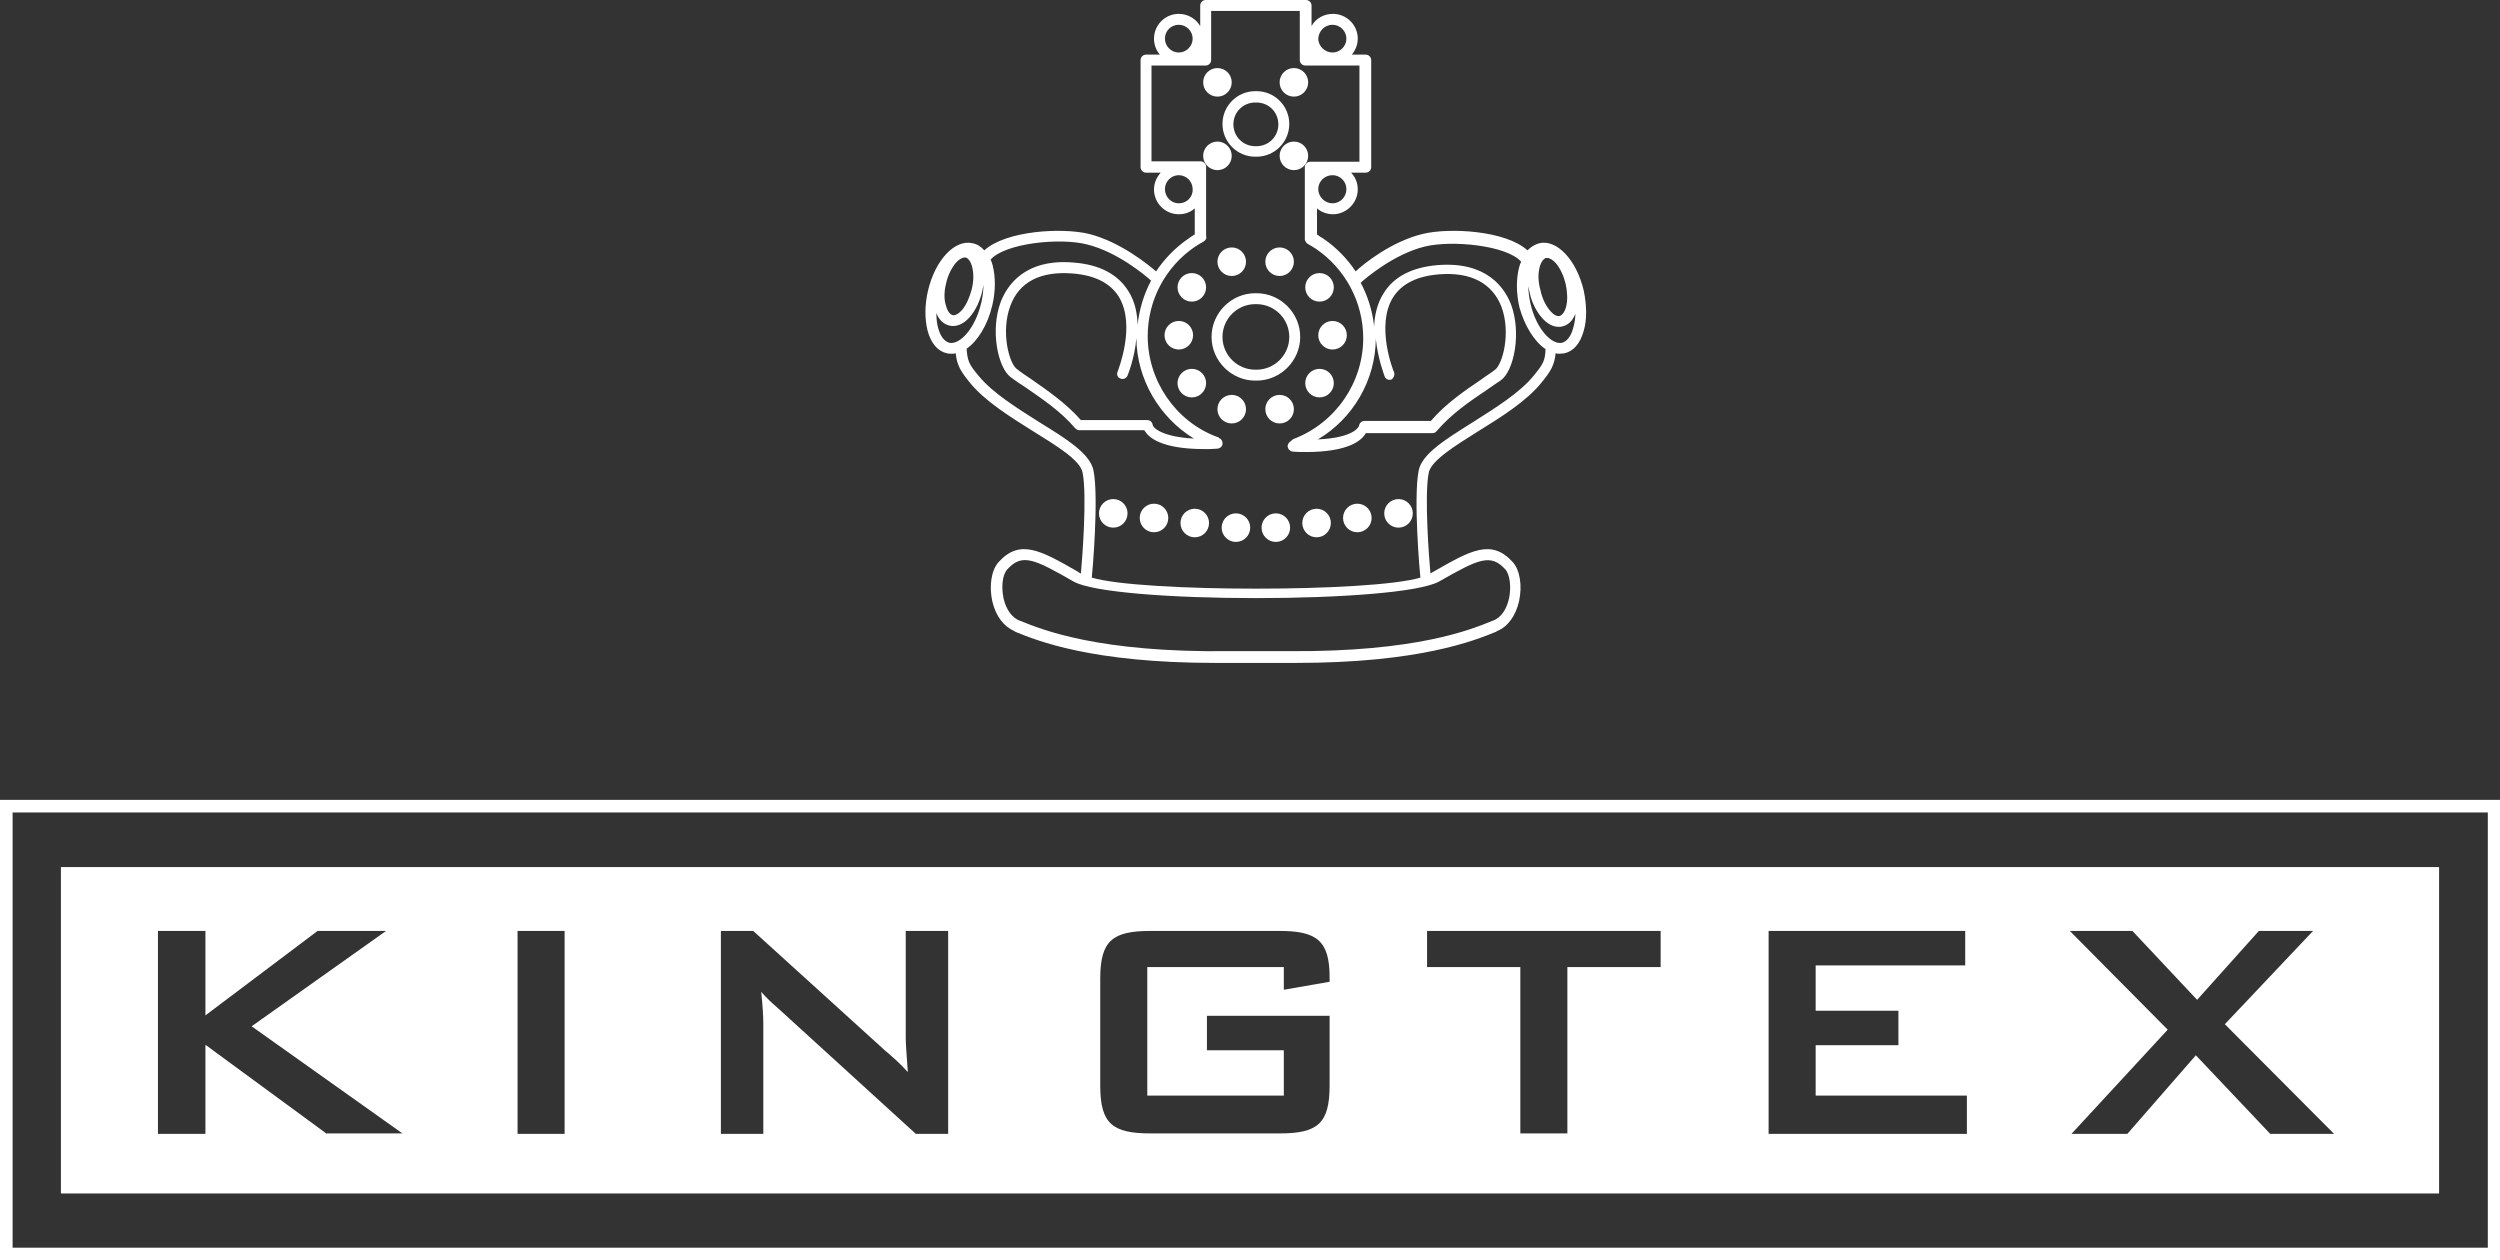
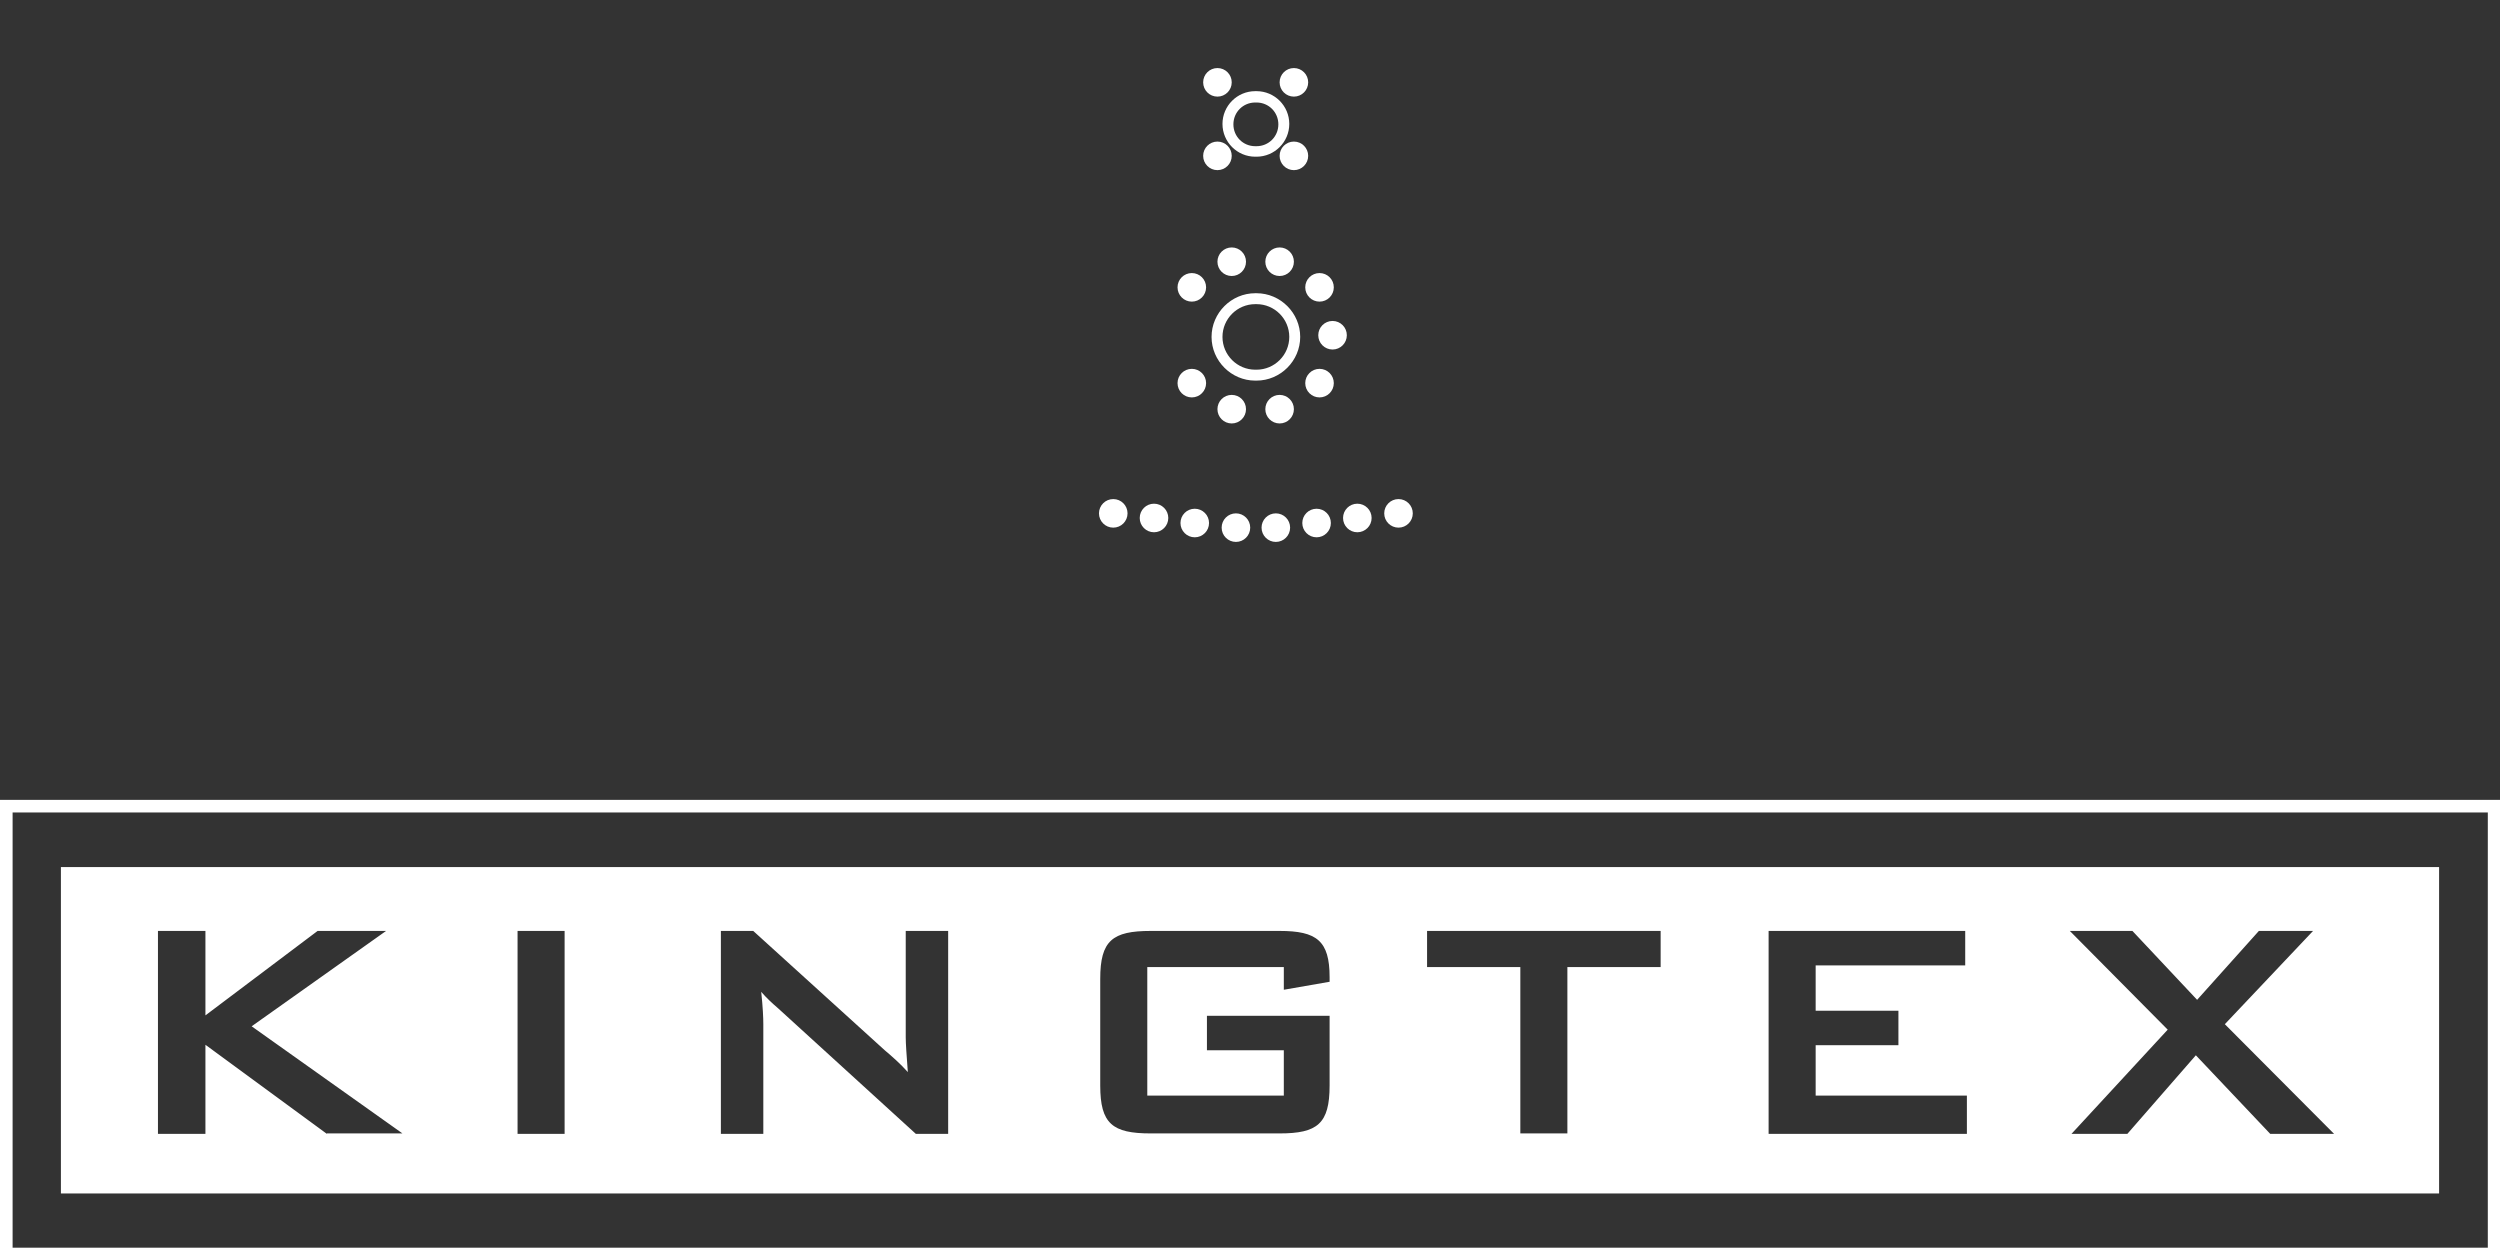
<svg xmlns="http://www.w3.org/2000/svg" version="1.1" id="Layer_1" x="0px" y="0px" viewBox="0 0 595.1 300" style="enable-background:new 0 0 595.1 300;" xml:space="preserve">
  <rect x="0" y="0" width="595.1" height="300" fill="#333333" stroke="none" />
  <style type="text/css">
	.st0{fill:#FFFFFF;}
</style>
  <g>
    <path class="st0" d="M14.5,206.4v77.7h566.1v-77.7H14.5z M77.8,269.9l-28.9-21.2v21.2H37.6v-48.3h11.3v20.1l26.7-20.1h16.3   l-32,22.7l35.9,25.5H77.8z M134.4,269.9h-11.2v-48.3h11.2V269.9z M225.7,269.9H218L185.2,240c-1.4-1.2-2.7-2.4-4-3.9   c0.4,3.7,0.5,6.3,0.5,7.7v26.1h-10.1v-48.3h7.7l31.3,28.4c1.9,1.6,3.8,3.3,5.5,5.2c-0.3-4-0.5-6.8-0.5-8.3v-25.3h10.1V269.9z    M316.5,233.7l-10.9,1.9v-5.4h-32.5v30.6h32.5V250h-18.3v-8.2h29.2v16.6c0,9.1-2.9,11.4-11.9,11.4h-30.7c-9.1,0-12-2.3-12-11.4V233   c0-9.1,2.9-11.4,12-11.4h30.7c8.8,0,11.9,2.3,11.9,11V233.7z M395.4,230.2h-22.3v39.6h-11.2v-39.6h-22.2v-8.6h55.6V230.2z    M468.2,269.9H421v-48.3h46.8v8.2h-35.6v10.8h19.7v8.2h-19.7v12h36V269.9z M540.4,269.9l-17.7-18.7l-16.3,18.7h-13.3l22.9-24.8   l-23.3-23.5h14.9l15.4,16.4l14.7-16.4h12.9l-21,22.2l26,26.1H540.4z" />
    <g>
      <path class="st0" d="M595.1,300H0V190.4h595.1V300z M3,297h589.2V193.4H3V297z" />
    </g>
    <g>
      <g>
        <g>
          <path class="st0" d="M299.1,21.7c-0.1,0-0.1,0-0.1,0c-0.1,0-0.1,0-0.1,0c-0.1,0-0.1,0-0.1,0c-4.3,0-7.8,3.5-7.8,7.8      s3.5,7.8,7.8,7.8c0.1,0,0.1,0,0.1,0c0,0,0.1,0,0.1,0c0.1,0,0.1,0,0.1,0c4.3,0,7.8-3.5,7.8-7.8S303.4,21.7,299.1,21.7z       M299.1,34.8c-0.1,0-0.1,0-0.1,0c-0.1,0-0.1,0-0.1,0c-0.1,0-0.1,0-0.1,0c-2.9,0-5.2-2.3-5.2-5.2s2.3-5.2,5.2-5.2      c0.1,0,0.1,0,0.1,0c0,0,0.1,0,0.1,0c0.1,0,0.1,0,0.1,0c2.9,0,5.2,2.3,5.2,5.2S302,34.8,299.1,34.8z" />
        </g>
        <g>
          <circle class="st0" cx="289.8" cy="37.1" r="3.4" />
        </g>
        <g>
          <circle class="st0" cx="289.8" cy="19.6" r="3.4" />
        </g>
        <g>
          <circle class="st0" cx="293.2" cy="62.3" r="3.4" />
        </g>
        <g>
          <circle class="st0" cx="283.7" cy="68.4" r="3.4" />
        </g>
        <g>
          <circle class="st0" cx="293.2" cy="97.4" r="3.4" />
        </g>
        <g>
          <circle class="st0" cx="283.7" cy="91.2" r="3.4" />
        </g>
        <g>
-           <circle class="st0" cx="280.6" cy="79.8" r="3.4" />
-         </g>
+           </g>
        <g>
          <circle class="st0" cx="294.2" cy="125.6" r="3.4" />
        </g>
        <g>
          <circle class="st0" cx="284.4" cy="124.5" r="3.4" />
        </g>
        <g>
          <circle class="st0" cx="274.7" cy="123.3" r="3.4" />
        </g>
        <g>
          <circle class="st0" cx="265" cy="122.2" r="3.4" />
        </g>
      </g>
      <g>
        <g>
          <circle class="st0" cx="308" cy="37.1" r="3.4" />
        </g>
        <g>
          <circle class="st0" cx="308" cy="19.6" r="3.4" />
        </g>
        <g>
-           <path class="st0" d="M377,69.2c-1.7-7.3-6.4-12.3-10.6-11.3c-1.1,0.3-2,0.9-2.8,1.7c-5.1-4.7-18.5-5.5-25-3.9      c-7.4,1.8-14,7.1-15.9,8.9c-2-3-4.6-5.7-7.7-7.8c-0.5-0.3-1-0.6-1.5-1v-6.2c1,0.9,2.4,1.4,3.8,1.4c3.2,0,5.9-2.7,5.9-5.9      c0-1.6-0.6-3-1.6-4h3.5c0.7,0,1.3-0.6,1.3-1.3V14.3c0-0.7-0.6-1.3-1.3-1.3h-3.3c0.8-1,1.4-2.3,1.4-3.8c0-3.3-2.7-5.9-5.9-5.9      c-2.2,0-4.1,1.1-5.1,2.9V1.3c0-0.7-0.6-1.3-1.3-1.3h-11.7c-0.1,0-0.1,0-0.1,0c-0.1,0-0.1,0-0.1,0c-0.1,0-0.1,0-0.1,0H287      c-0.7,0-1.3,0.6-1.3,1.3v4.9c-1-1.7-2.9-2.9-5.1-2.9c-3.2,0-5.9,2.6-5.9,5.9c0,1.4,0.5,2.8,1.4,3.8h-3.3c-0.7,0-1.3,0.6-1.3,1.3      v25.5c0,0.7,0.6,1.3,1.3,1.3h3.5c-1,1.1-1.6,2.5-1.6,4c0,3.3,2.7,5.9,5.9,5.9c1.5,0,2.8-0.5,3.8-1.4v6.2c-0.5,0.3-1,0.6-1.5,1      c-3.1,2.1-5.7,4.8-7.7,7.8c-2-1.7-8.5-7-15.9-8.9c-6.5-1.6-19.9-0.8-25,3.9c-0.8-0.9-1.7-1.5-2.8-1.7c-4.2-1-8.9,4-10.6,11.3      c-0.8,3.4-0.8,6.7-0.1,9.5c0.8,3,2.4,4.9,4.6,5.4c0.4,0.1,0.7,0.1,1.1,0.1c0.3,0,0.6,0,1-0.1c0.3,2.9,1.2,4.3,3.3,6.9      c3.6,4.5,9.8,8.3,15.2,11.7c5.5,3.4,11.2,6.9,11.7,9.8c1.1,5.5-0.1,20.7-0.4,24c-0.3-0.1-0.5-0.2-0.7-0.4      c-8.9-5.1-13.8-7.9-18.9-2.3c-1.7,1.9-2.3,5.6-1.5,9.3c0.8,3.5,2.7,6,5.2,7.1l0.3,0.2c5.2,2.1,18.1,7.4,47.6,7.4      c3,0,16.2,0,19.2,0c29.4,0,42.4-5.3,47.6-7.4l0.3-0.2c2.5-1,4.4-3.6,5.2-7.1c0.8-3.7,0.2-7.4-1.5-9.3c-5.1-5.6-10-2.8-18.9,2.3      c-0.2,0.1-0.5,0.3-0.7,0.4c-0.3-3.3-1.5-18.5-0.4-24c0.6-2.9,6.3-6.4,11.7-9.8c5.5-3.4,11.6-7.2,15.2-11.7c2.1-2.6,3-4,3.3-6.9      c0.3,0.1,0.6,0.1,1,0.1c0.4,0,0.7-0.1,1.1-0.1c2.2-0.5,3.8-2.4,4.6-5.4C377.8,76,377.7,72.6,377,69.2z M366.5,63.6      c0.3-1.2,0.9-2,1.5-2.2c0.1,0,0.2,0,0.3,0c0.6,0,1.4,0.5,2.1,1.3c1,1.2,1.8,2.9,2.3,4.9c0.4,1.9,0.5,3.9,0.1,5.4      c-0.3,1.2-0.9,2-1.5,2.2c-0.7,0.2-1.5-0.3-2.3-1.2c-1-1.2-1.9-2.9-2.3-4.9C366.1,67,366.1,65.1,366.5,63.6z M317.2,48.4      c-1.8,0-3.4-1.5-3.4-3.4c0-1.8,1.5-3.3,3.4-3.3c1.8,0,3.3,1.5,3.3,3.3C320.5,46.9,319,48.4,317.2,48.4z M317.2,5.9      c1.8,0,3.3,1.5,3.3,3.3c0,1.8-1.5,3.3-3.3,3.3c-1.8,0-3.4-1.5-3.4-3.3C313.9,7.3,315.4,5.9,317.2,5.9z M280.6,5.9      c1.8,0,3.3,1.5,3.3,3.3c0,1.8-1.5,3.3-3.3,3.3c-1.8,0-3.3-1.5-3.3-3.3C277.3,7.3,278.8,5.9,280.6,5.9z M280.6,48.4      c-1.8,0-3.3-1.5-3.3-3.4c0-1.8,1.5-3.3,3.3-3.3c1.8,0,3.3,1.5,3.3,3.3C284,46.9,282.5,48.4,280.6,48.4z M225.2,67.5      c0.4-1.9,1.3-3.7,2.3-4.9c0.7-0.8,1.5-1.3,2.1-1.3c0.1,0,0.2,0,0.3,0c0.6,0.2,1.2,1,1.5,2.2c0.4,1.5,0.4,3.5-0.1,5.4      c-0.5,1.9-1.3,3.7-2.3,4.9c-0.8,0.9-1.7,1.4-2.3,1.2c-0.6-0.2-1.2-1-1.5-2.2C224.7,71.4,224.7,69.5,225.2,67.5z M226,81.6      c-1.2-0.3-2.2-1.6-2.7-3.6c-0.3-1-0.4-2.2-0.4-3.5c0.6,1.7,1.8,2.7,3.1,3c0.3,0.1,0.6,0.1,0.9,0.1c1.4,0,2.8-0.8,4-2.2      c1.3-1.5,2.3-3.6,2.9-6c0.1-0.5,0.2-1.1,0.3-1.6c0,1.4-0.2,2.8-0.5,4.2C232.1,78.4,228.4,82.1,226,81.6z M342.6,138.4      c9.3-5.3,12.2-6.7,15.7-2.9c1.1,1.2,1.5,4.2,0.9,7c-0.6,2.6-1.9,4.5-3.7,5.2l-0.3,0.1c-5.1,2.1-18.1,7.4-48.2,7.2      c-2.4,0-12.3,0-14.2,0c-31.3,0.4-44.7-5.1-49.9-7.2l-0.3-0.1c-1.7-0.7-3.1-2.6-3.7-5.2c-0.6-2.8-0.3-5.7,0.9-7      c3.5-3.8,6.3-2.5,15.7,2.9C264.6,143.7,333.3,143.7,342.6,138.4z M367.9,83.1c-0.1,2.8-0.6,3.6-2.8,6.3      c-3.3,4.1-9.3,7.8-14.5,11.1c-6.5,4.1-12.1,7.5-12.9,11.5c-1.3,6.6,0.3,24.6,0.4,25.4c0,0,0,0,0,0.1c-11.7,3.5-66.5,3.5-78.2,0      c0,0,0,0,0-0.1c0.1-0.8,1.7-18.8,0.4-25.4c-0.8-4-6.4-7.5-12.9-11.5c-5.2-3.3-11.2-7-14.5-11.1c-2.2-2.6-2.6-3.5-2.8-6.3v-0.1      c2.6-1.8,5-5.6,6.1-10.3c0.8-3.4,0.8-6.7,0.1-9.5c-0.1-0.5-0.3-1-0.5-1.4c3.4-3.9,16.5-5.3,23-3.6c7.3,1.8,14,7.5,15.2,8.6      c-1.7,3.2-2.8,6.8-3.2,10.5c-0.1-2.7-0.6-5.5-2.2-8c-2.5-4-6.8-6.3-13-6.8c-11.7-1-15.9,5.5-17.4,9.4      c-2.5,6.7-0.7,15.6,2.4,17.9c1.1,0.8,2.2,1.6,3.5,2.4c3.9,2.7,8.4,5.7,11.8,9.7c0.3,0.3,0.6,0.5,1,0.5h15.5      c0.9,1.7,4,4.5,14.3,4.5c1,0,2,0,3.1-0.1c0.7-0.1,1.3-0.6,1.2-1.4c0-0.5-0.4-1-0.8-1.1c-0.1-0.2-0.3-0.3-0.5-0.3      c-9.9-3.7-16.5-13.4-16.5-24c0-8.5,4.2-16.5,11.3-21.3c0.6-0.4,1.3-0.8,2-1.2c0.5-0.3,0.8-0.8,0.6-1.3v0c0-0.1,0-0.2,0-0.3V39.7      c0-0.7-0.6-1.3-1.3-1.3h-11.7V15.6H287c0.7,0,1.3-0.6,1.3-1.3V2.6h10.4c0.1,0,0.1,0,0.1,0c0,0,0.1,0,0.1,0c0.1,0,0.1,0,0.1,0      h10.4v11.7c0,0.7,0.6,1.3,1.3,1.3h12.9v22.9h-11.7c-0.7,0-1.3,0.6-1.3,1.3v16.4c0,0.1,0,0.1,0,0.2c0,0,0,0.1,0,0.1      c0,0,0,0,0,0.1c-0.1,0.5,0.2,1.1,0.6,1.4c0.7,0.4,1.4,0.8,2,1.2c7.1,4.8,11.3,12.8,11.3,21.3c0,10.6-6.6,20.2-16.6,24      c-0.2,0.1-0.3,0.2-0.5,0.4c-0.1,0-0.1,0-0.1,0.1c-0.4,0.2-0.7,0.6-0.8,1.1c0,0.7,0.5,1.3,1.2,1.4c1.1,0.1,2.2,0.1,3.1,0.1      c10.3,0,13.4-2.8,14.3-4.5H341c0.4,0,0.8-0.2,1-0.5c3.4-4,7.9-7.1,11.8-9.7c1.3-0.9,2.4-1.7,3.5-2.4c3.1-2.3,4.9-11.2,2.4-18      c-1.5-3.9-5.7-10.3-17.4-9.4c-6.2,0.5-10.6,2.8-13,6.8c-1.5,2.4-2.1,5.2-2.2,7.8c-0.4-3.7-1.5-7.2-3.2-10.4      c1.2-1.1,7.9-6.8,15.2-8.6c6.5-1.6,19.6-0.3,23,3.6c-0.2,0.4-0.4,0.9-0.5,1.4c-0.7,2.7-0.7,6.1,0.1,9.5      C362.9,77.5,365.2,81.3,367.9,83.1C367.9,83.1,367.9,83.1,367.9,83.1z M266.7,90.1c0.6,0.3,1.4,0,1.7-0.7      c0.1-0.3,1.7-4.1,2.1-8.9c0.1,9.8,5.5,18.9,13.7,23.9c-7.3-0.4-9.6-2.4-9.8-3.2c-0.1-0.7-0.6-1.2-1.3-1.2h-15.8      c-3.6-4.1-8.2-7.2-11.9-9.8c-1.2-0.8-2.4-1.6-3.4-2.4c-1.8-1.4-3.8-8.8-1.5-15c2.1-5.7,7.2-8.3,14.8-7.7c5.3,0.4,9,2.3,11,5.5      c4.2,6.8-0.2,17.6-0.2,17.7C265.7,89.1,266,89.9,266.7,90.1z M331.8,88.5c-0.1-0.1-4.4-11-0.2-17.7c2-3.2,5.7-5.1,11-5.5      c7.5-0.6,12.6,2.1,14.8,7.7c2.3,6.2,0.3,13.6-1.5,15c-1,0.8-2.2,1.5-3.4,2.4c-3.7,2.5-8.4,5.7-11.9,9.8h-15.8      c-0.7,0-1.2,0.5-1.3,1.2c0,0-0.9,2.8-9.8,3.2c8.3-4.9,13.7-14,13.8-23.9c0.5,4.7,2,8.6,2.1,8.9c0.3,0.7,1,1,1.7,0.7      C331.8,89.9,332.1,89.1,331.8,88.5z M374.5,78c-0.5,2-1.5,3.3-2.7,3.6c-2.4,0.5-6.1-3.2-7.5-9.4c-0.3-1.4-0.5-2.8-0.5-4.1      c0.1,0.5,0.2,1,0.3,1.5c0.5,2.4,1.6,4.5,2.9,6c1.2,1.4,2.6,2.2,4,2.2c0.3,0,0.6,0,0.9-0.1c1.4-0.3,2.5-1.4,3.1-3      C375,75.8,374.8,77,374.5,78z" />
          <path class="st0" d="M299.1,69.8c-0.1,0-0.1,0-0.1,0c-0.1,0-0.1,0-0.1,0c-0.1,0-0.1,0-0.1,0c-5.7,0-10.4,4.7-10.4,10.4      s4.7,10.4,10.4,10.4c0.1,0,0.1,0,0.1,0c0,0,0.1,0,0.1,0c0.1,0,0.1,0,0.1,0c5.7,0,10.4-4.7,10.4-10.4S304.8,69.8,299.1,69.8z       M299.1,88c-0.1,0-0.1,0-0.1,0c-0.1,0-0.1,0-0.1,0c-0.1,0-0.1,0-0.1,0c-4.3,0-7.8-3.5-7.8-7.8c0-4.3,3.5-7.8,7.8-7.8      c0.1,0,0.1,0,0.1,0c0,0,0.1,0,0.1,0c0.1,0,0.1,0,0.1,0c4.3,0,7.8,3.5,7.8,7.8C306.9,84.5,303.4,88,299.1,88z" />
        </g>
        <g>
          <circle class="st0" cx="304.6" cy="62.3" r="3.4" />
        </g>
        <g>
          <circle class="st0" cx="314.1" cy="68.4" r="3.4" />
        </g>
        <g>
          <circle class="st0" cx="304.6" cy="97.4" r="3.4" />
        </g>
        <g>
          <circle class="st0" cx="314.1" cy="91.2" r="3.4" />
        </g>
        <g>
          <circle class="st0" cx="317.2" cy="79.8" r="3.4" />
        </g>
        <g>
          <circle class="st0" cx="303.7" cy="125.6" r="3.4" />
        </g>
        <g>
          <circle class="st0" cx="313.4" cy="124.5" r="3.4" />
        </g>
        <g>
          <circle class="st0" cx="323.1" cy="123.3" r="3.4" />
        </g>
        <g>
          <circle class="st0" cx="332.9" cy="122.2" r="3.4" />
        </g>
      </g>
    </g>
  </g>
</svg>